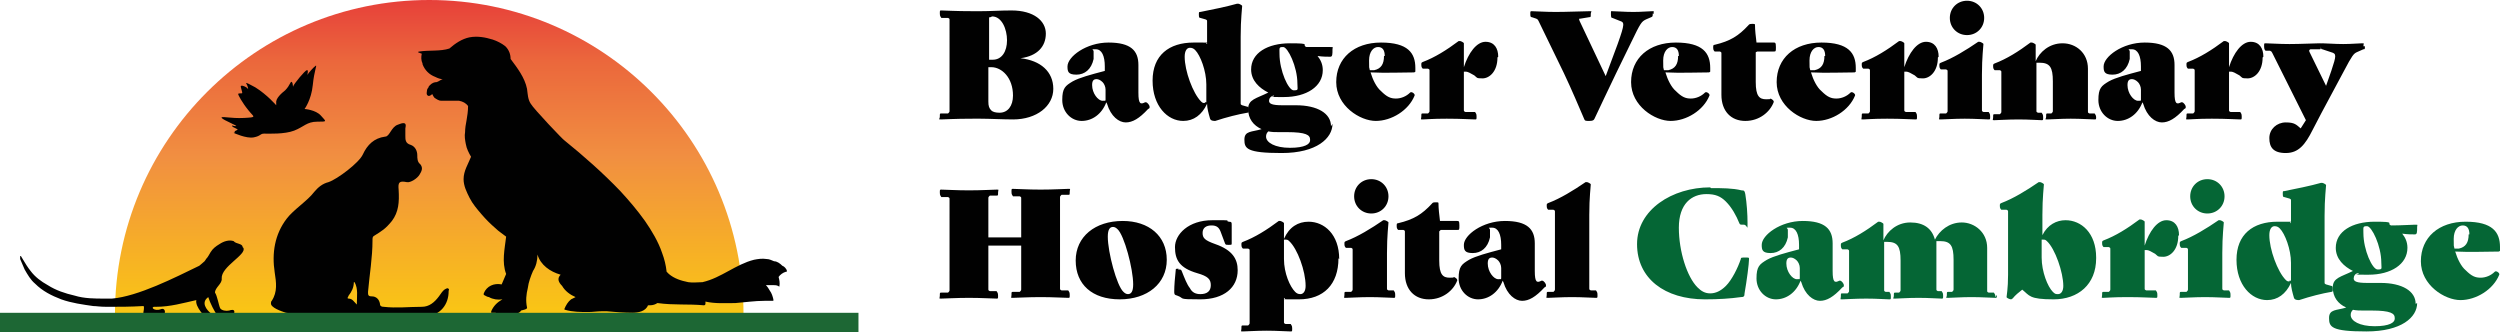
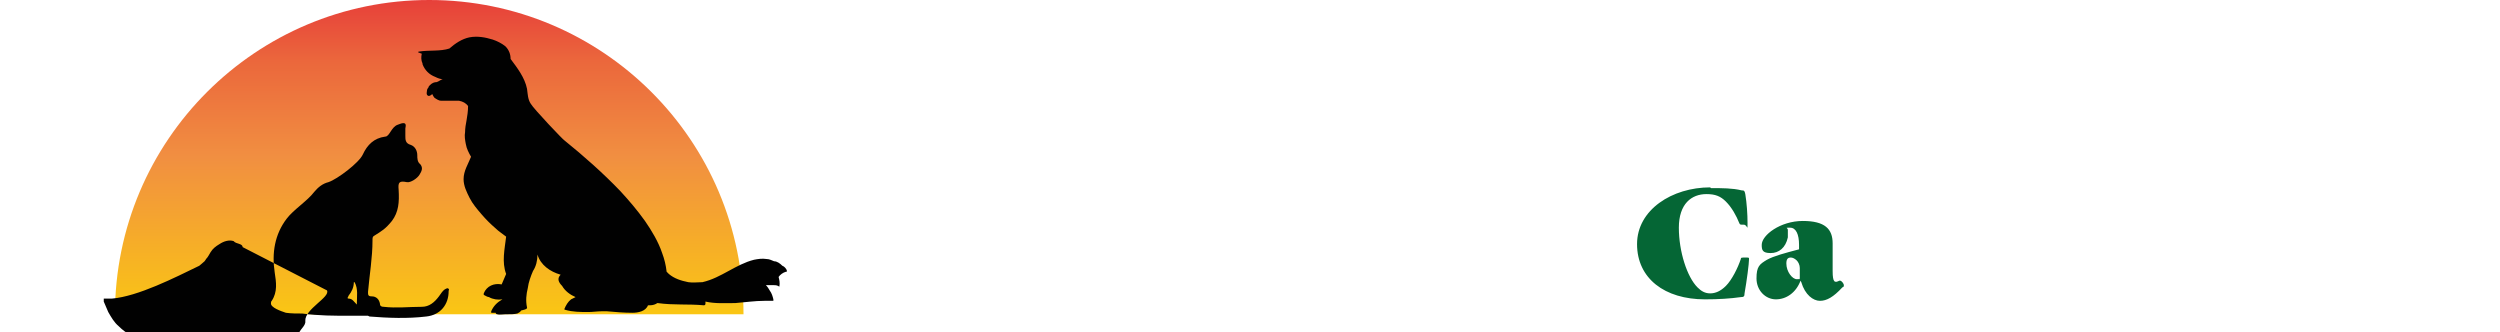
<svg xmlns="http://www.w3.org/2000/svg" viewBox="0 0 334.9 44.5">
  <defs>
    <linearGradient id="linear-gradient" x1="57.5" x2="57.5" y1="3.9" y2="46" gradientTransform="matrix(1 0 0 -1 0 46)" gradientUnits="userSpaceOnUse">
      <stop offset="0" stop-color="#fac614" />
      <stop offset=".5" stop-color="#f18f41" />
      <stop offset=".8" stop-color="#eb683c" />
      <stop offset="1" stop-color="#e7403a" />
    </linearGradient>
    <style>.cls-1{fill:#010101}.cls-4{fill:#056635}</style>
  </defs>
  <g>
    <g id="Layer_2">
      <g id="Layer_1-2">
        <path fill="url(#linear-gradient)" d="M99.6 42.1H15.4C15.4 18.8 34.3 0 57.5 0s42.1 18.8 42.1 42.1Z" />
-         <path d="M56 7s0-.1.2-.1c1.2-.2 2.8 0 4-.4.8-.7 1.7-1.3 2.7-1.5 1.1-.2 2.1 0 3.1.3.6.2 1.2.5 1.7.9.5.5.7 1.1.7 1.7.9 1.2 1.9 2.5 2.2 4 .1.7.1 1.4.5 2 .4.7 4.4 4.9 4.5 4.9 2.6 2.1 5.2 4.4 7.5 6.8 1.2 1.3 2.3 2.6 3.3 4 .9 1.3 1.8 2.8 2.3 4.3.3.8.5 1.6.6 2.5l.3.3c.7.6 1.6.9 2.6 1.1.6.1 1.3 0 1.9 0 1.3-.3 2.4-.9 3.5-1.5s2.2-1.2 3.4-1.5c.5-.1 1.1-.2 1.7-.1.4 0 .7.2 1 .3.4 0 .8.3 1.1.6.3.1.5.4.6.6v.2h-.1c-.4.1-.8.4-1 .7.1.4.2.8.1 1.3-.3-.2-.5-.2-.8-.2h-1c.2.2.4.5.5.7.3.4.4.8.5 1.2v.2h-1.2c-1.3 0-2.6.2-3.9.3-1.3 0-2.7.1-4-.2v.3s0 .2-.2.2c-2.1-.2-4.1 0-6.2-.3 0 0-.1 0-.2.1-.4.2-.7.2-1.1.2-.3.8-1.3 1-2.1 1-1.1 0-2.3-.1-3.4-.2h-.7c-.6 0-1.2.1-1.8.1-1 0-2.1 0-3.1-.3 0 0-.1 0-.1-.1.2-.5.5-1 .9-1.3l.6-.3c-.7-.3-1.4-.8-1.8-1.5-.5-.5-.7-1-.2-1.5-1.4-.4-2.7-1.3-3.1-2.7 0 .8-.2 1.6-.6 2.2-.3.7-.6 1.5-.7 2.3-.2.8-.3 1.7-.1 2.6v.1c-.2.2-.5.2-.8.3-.1.2-.3.3-.5.4-.4.1-.9.1-1.4.1h-.2c-.4 0-.8.1-1.1 0-.1 0-.2-.1-.2-.2h-.6v-.2c.3-.7.8-1.2 1.5-1.6-.6.1-1.3 0-1.8-.3-.2 0-.5-.2-.7-.3v-.2c.4-1 1.4-1.4 2.4-1.2.2-.5.4-.9.6-1.4-.6-1.6-.2-3.3 0-5-.5-.4-1-.7-1.4-1.1-.7-.6-1.3-1.2-1.9-1.9-.6-.7-1.2-1.4-1.6-2.2-.4-.8-.8-1.6-.8-2.5 0-1.1.6-2 1-3-.3-.5-.6-1.1-.7-1.7-.1-.5-.2-1.1-.1-1.6 0-.5.1-1.1.2-1.6.1-.6.2-1.2.2-1.9-.3-.4-.7-.6-1.2-.7h-2.4c-.3 0-.6-.2-.9-.4-.1-.1-.2-.3-.3-.5-.2.2-.5.4-.7.1-.1-.2 0-.4 0-.6 0-.1.1-.3.2-.4 0-.1.1-.2.2-.3.3-.3.6-.4.9-.4.3-.1.5-.3.8-.4-.3 0-.6-.1-1-.3-.8-.3-1.4-.9-1.7-1.7v-.1c-.2-.4-.2-.9-.1-1.3ZM49.3 42.3H47c-2.2 0-4.3 0-6.5-.3-.7 0-1.5 0-2.2-.1-.6-.2-2.1-.7-2-1.3 0-.1 0-.2.1-.3.8-1.2.6-2.5.4-3.8-.4-2.6 0-5.1 1.6-7.2.9-1.2 2.8-2.4 3.7-3.6.5-.6 1.1-1.1 1.9-1.3 1.2-.4 4.1-2.6 4.6-3.7.6-1.3 1.5-2.2 3-2.4.6 0 .8-1.3 1.7-1.6 1.4-.6 1 .3 1 .5v1c0 .5 0 1 .7 1.2.6.2.9.8.9 1.4 0 .4 0 .9.4 1.2.4.5.2.9-.1 1.4-.3.5-1.2 1.1-1.7 1-1-.2-1.2 0-1.1 1 .1 1.7 0 3-.9 4.2-.9 1.1-1.3 1.3-2.4 2-.2.1-.2.3-.2.6 0 2.3-.4 4.6-.6 6.9 0 .4 0 .6.5.6.6 0 1 .4 1.1 1 0 .3.2.4.5.4 1.7.2 3.4 0 5.1 0 1 0 1.7-.6 2.3-1.4.3-.4.5-.8.9-1 .1 0 .2-.2.4 0 .1 0 0 .2 0 .3 0 1.8-1.1 3.2-3 3.4-2.5.3-5.1.2-7.6 0m-2.1-4.6c0 .7-.3 1.3-.7 1.8 0 .1-.3.4 0 .4.5 0 .7.4 1.1.8 0-1.1.2-2.1-.3-3M32.5 33.1c0-.5-.9-.4-1.2-.8-.6-.2-1.3 0-1.9.4-.5.3-.9.6-1.2 1.1-.2.3-.3.6-.6.9 0 0-.1.2-.2.3-.2.2-.6.5-.7.6-3.3 1.6-8.2 4.1-11.7 4.4h-1c-1.3 0-2.7 0-4-.4-1.3-.3-2.5-.7-3.6-1.4-.9-.5-1.7-1.1-2.3-1.9-.4-.5-.7-1-1-1.5-.1-.2-.2-.3-.3-.5h-.1v.4c.2.5.4.9.6 1.4.4.7.8 1.4 1.4 1.9 1 1 2.2 1.6 3.5 2.1 1.4.5 2.9.7 4.3.9.4 0 .9.1 1.7.1h.8c1.1 0 2.4 0 4.2-.1.2 0 0 .8 0 .9.5.7 2.9.5 2.9-.1 0-.3-.2-.5-.5-.4-1 .4-1.6-.4-.7-.3 1.9 0 3.6-.5 5.4-.9-.2.9 1.2 2.3 1.7 2.8.3.1.9 0 .7.5.2-.4.3-.3.7-.2.4.2.7 0 1.1.1.2.8.1-.5.5.3.2-.4-.3-.4-.5-.6-.1-.4-.8-.1-1.1-.4-.3-.3-.8-.2-1-.6-.8-.6-1.5-1.6-.5-2.3.2.7.9 2.1 1.2 2.4.3.2 2.4 0 2.3-.4 0-.4-.4-.3-.7-.2-.4.1-1 0-1.2-.3-.2-.4-.4-1.7-.7-2.1 0-.7 1-1.2.9-1.9-.1-1.6 3.4-3.2 2.9-4.1Z" class="cls-1" />
-         <path fill="#1d6734" d="M0 41.9h115v2.6H0z" />
-         <path d="M31.3 17.8s1.7.8 2.7.6c1-.2.8-.5 1.4-.5s2.7.1 4-.4 1.7-1.2 3.1-1.2 1.2 0 .5-.8-2.2-.9-2.2-.9.9-1.2 1.1-3.2c.2-2 .6-2.7.4-2.6-.3.2-1 1-1.1 1.2s.2-.7-.1-.6c-.3.1-1.6 1.7-1.8 2.1-.1.4 0-.3-.2-.5s-.2.4-.9 1.1c-.5.4-1.3 1.1-1.2 1.7v.3s-1.2-1.4-2.8-2.4c-.6-.3-1.4-.8-1.2-.5s.3.9.2.7-.7-.5-.9-.4c-.2 0 .3 1 .1 1s-.5 0-.5.1.5 1.1 1.4 2.2c.7.9 1.2.9-.6 1-1.8.1-3.2-.3-3 0 .2.3 2.3 1.1 1.9 1.1s-.6-.2-.5 0 .9.4.7.5-.5.2-.3.3ZM135.8 16c-1.4 0-3.3-.1-4.5-.1h-.9c-2.7 0-3.8.1-4.3.1s-.2 0-.2-.4 0-.4.2-.4h.9c.2-.2.2-.2.2-.4V2.7c0-.2 0-.2-.2-.3h-.9c-.1-.2-.2-.2-.2-.6s0-.4.2-.4c.5 0 1.7.1 4.4.1h.8c1.4 0 2.7-.1 4.2-.1 3 0 4.6 1.4 4.6 3.1s-1.1 3-3.4 3.3c2.7.3 4.4 1.8 4.4 4.1s-2.2 4.1-5.4 4.1Zm-3.1-13.7c-.2 0-.2 0-.2.2V8h.5c1.2 0 1.9-1.1 1.9-2.6s-.7-3.2-2-3.2Zm0 6.7h-.3v4.6c0 .6.1.9.4 1.2.2.2.6.3 1.1.3 1.1 0 1.8-.9 1.8-2.3 0-2.4-1.5-3.8-2.9-3.8ZM148.2 13.7c-.6 1.6-1.9 2.5-3.3 2.5s-2.6-1.2-2.6-2.8.4-1.9 1.4-2.5c.9-.5 2.4-.9 4.3-1.4v-.6c0-1.4-.4-2.3-1.2-2.3s-.3 0-.3.3v1c-.3 1.4-1.2 2.1-2.3 2.1s-1.2-.4-1.2-1.1c0-1.3 2.5-3.2 5.5-3.2s4 1.1 4 3v3.7c0 1.6.3 1.6.9 1.3h.1c.2 0 .5.4.5.6s0 .2-.2.3c-1.2 1.3-2.1 1.8-3 1.8s-2-.8-2.5-2.5Zm-.1-.3V12c0-.4-.2-.8-.4-1-.3-.3-.6-.4-.8-.4-.4 0-.6.2-.6.8 0 1.1.8 2.1 1.4 2.1s.3 0 .4-.1ZM167.3 14.7c0 .3 0 .4-.2.4-1.2.2-2.8.6-4.3 1.1-.2 0-.6 0-.7-.3-.2-.7-.4-1.4-.4-2-.7 1.5-1.8 2.3-3.2 2.3-2.1 0-4.1-2-4.1-5.4s2.2-5.1 5.5-5.1 1.2 0 1.8.2v-3c0-.2 0-.2-.2-.3l-.7-.2c-.1 0-.2 0-.2-.4s0-.4.2-.4c1.5-.3 3.5-.7 4.9-1.1h.2c.1 0 .5.2.5.3 0 .3-.2 1.7-.2 4.1v8.9c0 .2 0 .2.2.3l.7.2c.1 0 .2 0 .2.4Zm-5.9-1h.2v-2.4c0-1.8-.8-3.9-1.5-4.6-.2-.2-.4-.3-.7-.3-.4 0-.7.4-.7 1.2 0 1.9 1.1 4.9 2.2 6 .2.2.3.2.5.2Z" class="cls-1" />
-         <path d="M178.5 16.6c0 1.9-2.1 3.9-6.8 3.9s-5-.6-5-1.8 1-1 2.3-1.4c-1.1-.5-1.8-1.4-1.8-2.7s1.1-1.4 2.7-2.2c-1.2-.6-2.3-1.6-2.3-3.1 0-2.2 2.2-3.5 5.2-3.5s1.5.2 2.2.5h3.2c.5 0 .3 0 .3.3 0 .7 0 1-.3 1-.4 0-1 0-1.7-.1.4.5.7 1.1.7 1.9 0 2.2-2.2 3.6-5.2 3.6s-.9 0-1.4-.2c-.4.1-.6.4-.6.7 0 .4.4.6 1.8.6h1.8c2.9 0 4.7 1.1 4.7 2.8Zm-3 2.1c0-.6-.5-1-3.1-1h-1.1c-.5 0-.9 0-1.4-.1-.2.2-.3.4-.3.7 0 .8 1.2 1.5 3.2 1.5s2.7-.5 2.7-1Zm-4.1-11.5c0 2.3 1.2 4.9 1.9 4.9s.5-.1.5-.9c0-2.3-1.3-4.9-1.9-4.9s-.5.1-.5.9ZM183.6 9.7c.3 1 .8 2 1.4 2.5.8.8 1.3 1 2 1s1.4-.3 1.9-.8c.2-.2.7.2.6.4-.8 2-3.1 3.4-5.2 3.4s-5.3-2-5.3-5.2 2.4-5.3 6-5.3 4.6 1.4 4.6 3.4v.5s-.1.1-.2.1c-1.6 0-3.8.1-5.7 0Zm1.9-2.2c0-.8-.3-1.2-.9-1.2s-1.2.6-1.2 1.8 0 .8.1 1.3h.6c.9-.2 1.3-.8 1.3-1.9ZM200.6 7.7c0 1.9-1.1 2.8-2 2.8s-.7-.1-1.1-.4c-.5-.3-.9-.5-1.1-.5h-.3v5.1c0 .2 0 .2.2.3h1.3c.1.2.2.2.2.6s0 .4-.2.4c-.5 0-1.8-.1-3.8-.1s-2.8.1-3.2.1-.2 0-.2-.4 0-.4.2-.4h.7c.2-.2.2-.2.2-.4V9.5c0-.2 0-.2-.2-.3h-.7c-.1-.1-.2-.2-.2-.5s0-.3.2-.4c1.6-.6 3.2-1.6 4.8-2.8h.2c.1 0 .5.2.5.3V9c.6-1.9 1.7-3.4 2.9-3.4s1.7.9 1.7 2ZM221.4 1.8c0 .4 0 .4-.2.5l-.7.3c-.6.3-.7.4-2 3.1l-2 4.1c-1 2.1-2.3 4.8-2.9 6.1-.1.2-.2.3-.7.3s-.6 0-.7-.3c-.6-1.4-1.7-4-2.7-6.1l-3.4-7c-.1-.2-.1-.2-.3-.3l-.6-.2c-.1 0-.2 0-.2-.4s0-.4.2-.4c.5 0 1.8.1 3.2.1s4-.1 4.5-.1.2 0 .2.4 0 .4-.2.4l-1.2.2c-.2 0-.2 0-.1.3l3.5 7.4 1.6-4.3c1-2.8.9-2.9.3-3.1l-1-.4c-.1 0-.2 0-.2-.5s0-.4.2-.4c.5 0 1.7.1 2.8.1s2.1-.1 2.5-.1.2 0 .2.4ZM223.1 9.7c.3 1 .8 2 1.4 2.5.8.8 1.3 1 2 1s1.4-.3 1.9-.8c.2-.2.7.2.6.4-.8 2-3.1 3.4-5.2 3.4s-5.3-2-5.3-5.2 2.4-5.3 6-5.3 4.6 1.4 4.6 3.4v.5s-.1.1-.2.1c-1.6 0-3.8.1-5.7 0Zm1.8-2.2c0-.8-.3-1.2-.9-1.2s-1.2.6-1.2 1.8 0 .8.1 1.3h.6c.9-.2 1.3-.8 1.3-1.9ZM235.2 7v4c0 1.9.5 2.3 1.4 2.3s.4-.1.5-.1c.2 0 .6.3.5.5-.5 1.3-1.9 2.5-3.8 2.5s-3.2-1.3-3.2-3.5V7.2c0-.2 0-.2-.2-.3h-.7c-.1-.1-.2-.2-.2-.5s0-.4.2-.4c2.1-.5 3.2-1.2 4.5-2.6.1-.1.1-.2.5-.2s.4 0 .4.2c0 .6.1 1.5.2 2.3h2.3c.2 0 .3 0 .3.6s0 .6-.3.6h-2.2ZM242.6 9.7c.3 1 .8 2 1.4 2.5.8.8 1.3 1 2 1s1.4-.3 1.9-.8c.2-.2.7.2.6.4-.8 2-3.1 3.4-5.2 3.4s-5.3-2-5.3-5.2 2.4-5.3 6-5.3 4.6 1.4 4.6 3.4v.5s-.1.1-.2.1c-1.6 0-3.8.1-5.7 0Zm1.9-2.2c0-.8-.3-1.2-.9-1.2s-1.2.6-1.2 1.8 0 .8.1 1.3h.6c.9-.2 1.3-.8 1.3-1.9ZM259.6 7.7c0 1.9-1.1 2.8-2 2.8s-.7-.1-1.1-.4c-.5-.3-.9-.5-1.1-.5h-.3v5.1c0 .2 0 .2.2.3h1.3c.1.2.2.2.2.6s0 .4-.2.4c-.5 0-1.8-.1-3.8-.1s-2.8.1-3.2.1-.2 0-.2-.4 0-.4.2-.4h.7c.2-.2.2-.2.2-.4V9.5c0-.2 0-.2-.2-.3h-.7c-.1-.1-.2-.2-.2-.5s0-.3.2-.4c1.6-.6 3.2-1.6 4.8-2.8h.2c.1 0 .5.2.5.3V9c.6-1.9 1.7-3.4 2.9-3.4s1.7.9 1.7 2ZM259.8 15.6c0-.4 0-.4.2-.4h.7c.2-.2.2-.2.2-.4V9.6c0-.2 0-.2-.2-.3h-.7c-.1-.1-.2-.2-.2-.5s0-.3.2-.4c1.6-.6 3.4-1.7 5-2.8h.2c.1 0 .5.2.5.3 0 .3-.2 1.7-.2 4.1v4.7c0 .2 0 .2.2.3h.7c.1.2.2.2.2.6s0 .4-.2.4c-.5 0-1.8-.1-3.2-.1s-2.8.1-3.2.1-.2 0-.2-.4Zm1.4-13.2c0-1.3 1-2.3 2.3-2.3s2.3 1 2.3 2.3-1 2.3-2.3 2.3-2.3-1-2.3-2.3ZM280.8 15.6c0 .4 0 .4-.2.4-.5 0-1.8-.1-3.2-.1s-2.6.1-3.1.1-.2 0-.2-.4 0-.4.2-.4h.5c.2-.2.2-.2.2-.4v-3.9c0-1.9-.4-2.5-1.8-2.5h-.4v6.4c0 .2 0 .2.2.3h.5c.1.2.2.2.2.6s0 .4-.2.4c-.5 0-1.6-.1-3.1-.1s-2.8.1-3.2.1-.2 0-.2-.4 0-.4.2-.4h.7c.2-.2.2-.2.2-.4V9.7c0-.2 0-.2-.2-.3h-.7c-.1-.1-.2-.2-.2-.5s0-.3.2-.4c1.6-.6 3.2-1.6 4.8-2.8h.2c.1 0 .5.2.5.3v2.2c.5-1.2 1.8-2.4 3.6-2.4s3.4 1.3 3.4 3.4v5.7c0 .2 0 .2.2.3h.7c.1.2.2.2.2.6ZM287 13.7c-.6 1.6-1.9 2.5-3.3 2.5s-2.6-1.2-2.6-2.8.4-1.9 1.4-2.5c.9-.5 2.4-.9 4.3-1.4v-.6c0-1.4-.4-2.3-1.2-2.3s-.3 0-.3.3v1c-.3 1.4-1.2 2.1-2.3 2.1s-1.2-.4-1.2-1.1c0-1.3 2.5-3.2 5.5-3.2s4 1.1 4 3v3.7c0 1.6.3 1.6.9 1.3h.1c.2 0 .5.4.5.6s0 .2-.2.3c-1.2 1.3-2.1 1.8-3 1.8s-2-.8-2.5-2.5Zm-.2-.3V12c0-.4-.2-.8-.4-1-.3-.3-.6-.4-.8-.4-.4 0-.6.2-.6.8 0 1.1.8 2.1 1.4 2.1s.3 0 .4-.1ZM303.1 7.7c0 1.9-1.1 2.8-2 2.8s-.7-.1-1.1-.4c-.5-.3-.9-.5-1.1-.5h-.3v5.1c0 .2 0 .2.2.3h1.3c.1.2.2.2.2.6s0 .4-.2.4c-.5 0-1.8-.1-3.8-.1s-2.8.1-3.2.1-.2 0-.2-.4 0-.4.2-.4h.7c.2-.2.2-.2.2-.4V9.5c0-.2 0-.2-.2-.3h-.7c-.1-.1-.2-.2-.2-.5s0-.3.2-.4c1.6-.6 3.2-1.6 4.8-2.8h.2c.1 0 .5.2.5.3V9c.6-1.9 1.7-3.4 2.9-3.4s1.7.9 1.7 2ZM316.8 6.2c0 .4 0 .4-.2.4l-.9.4c-.4.2-.6.4-1.7 2.5l-3 5.6-1.2 2.3c-1 2-1.9 3.1-3.6 3.1s-2.2-.8-2.2-2 1-2.1 2.2-2.1 1.4.3 2 .8l.7-1.1-4.5-9c-.1-.2-.1-.2-.3-.3h-.6c-.1-.1-.2-.2-.2-.6s0-.4.2-.4c.5 0 1.8.1 3.2.1s3.5-.1 4-.1.2 0 .2.4 0 .4-.2.4h-1.2c-.2.1-.2.2-.1.4l2.2 4.5.7-2c.7-2.1.7-2.3 0-2.5l-1.2-.4c-.1 0-.2 0-.2-.4s0-.4.2-.4c.5 0 1.7.1 2.8.1s2.1-.1 2.5-.1.2 0 .2.4ZM143.3 39.5c0 .4 0 .4-.2.4-.5 0-2-.1-3.7-.1s-3.3.1-3.7.1-.2 0-.2-.4 0-.4.2-.4h.9c.2-.2.2-.2.2-.4v-5.8h-4.4v5.8c0 .2 0 .2.2.3h.9c.1.2.2.2.2.6s0 .4-.2.4c-.5 0-2-.1-3.7-.1s-3.3.1-3.7.1-.2 0-.2-.4 0-.4.2-.4h.9c.2-.2.2-.2.2-.4V26.7c0-.2 0-.2-.2-.3h-.9c-.1-.2-.2-.2-.2-.6s0-.4.2-.4c.5 0 2 .1 3.7.1s3.3-.1 3.7-.1.2 0 .2.4 0 .4-.2.4h-.9c-.2.2-.2.2-.2.4v5.2h4.4v-5.2c0-.2 0-.2-.2-.3h-.9c-.1-.2-.2-.2-.2-.6s0-.4.2-.4c.5 0 2 .1 3.7.1s3.3-.1 3.7-.1.2 0 .2.4 0 .4-.2.4h-.9c-.2.2-.2.2-.2.4v12.1c0 .2 0 .2.2.3h.9c.1.2.2.2.2.6ZM150.4 29.6c3.5 0 5.9 2 5.9 5.2s-2.6 5.3-6.3 5.3-5.9-2-5.9-5.2 2.6-5.3 6.3-5.3Zm.1 9.5c.2.2.4.3.6.3.4 0 .7-.3.7-1.3 0-2.1-1.2-6.6-2.1-7.4-.2-.2-.4-.3-.6-.3-.4 0-.7.3-.7 1.3 0 2.1 1.2 6.6 2.1 7.4ZM157.8 36.1c.4 0 .4 0 .5.2.4 1 .7 1.8 1.1 2.3.3.6.8.8 1.4.8.9 0 1.4-.4 1.4-1.2s-.4-1.2-1.8-1.6c-2.4-.7-3-1.8-3-3.5s1.8-3.6 5-3.6 1.5 0 2.2.2c.4 0 .4.1.4.5v2.4c0 .2 0 .2-.4.2s-.4 0-.5-.2l-.6-1.6c-.2-.5-.5-.8-1.2-.8s-1.2.3-1.2 1 .3 1 1.7 1.5c2.3.8 3 2 3 3.5 0 2.3-1.8 3.9-5 3.9s-2-.1-3.1-.5c-.4-.1-.4-.2-.4-.6 0-.7.1-1.9.2-2.8 0-.2 0-.2.4-.2ZM179.3 34.6c0 3.5-2 5.5-5.3 5.5s-1.4 0-2-.2v3.2c0 .2 0 .2.2.3h.7c.1.2.2.2.2.6s0 .4-.2.4c-.5 0-1.8-.1-3.2-.1s-2.8.1-3.2.1-.2 0-.2-.4 0-.4.2-.4h.7c.2-.2.2-.2.2-.4v-9.6c0-.2 0-.2-.2-.3h-.7c-.1-.1-.2-.2-.2-.5s0-.3.2-.4c1.6-.6 3.2-1.6 4.8-2.8h.2c.1 0 .5.2.5.3V32c.7-1.6 1.9-2.3 3.3-2.3 2.1 0 4.1 1.7 4.1 5Zm-4.4 3.7c0-2-1.1-5-2.2-6-.2-.2-.3-.2-.5-.2h-.2v2.6c0 1.9.8 3.7 1.5 4.4.2.2.4.3.7.3.4 0 .7-.4.7-1.1ZM180.1 39.5c0-.4 0-.4.2-.4h.7c.2-.2.2-.2.2-.4v-5.2c0-.2 0-.2-.2-.3h-.7c-.1-.1-.2-.2-.2-.5s0-.3.2-.4c1.6-.6 3.4-1.7 5-2.8h.2c.1 0 .5.2.5.3 0 .3-.2 1.7-.2 4.1v4.7c0 .2 0 .2.2.3h.7c.1.2.2.2.2.6s0 .4-.2.4c-.5 0-1.8-.1-3.2-.1s-2.8.1-3.2.1-.2 0-.2-.4Zm1.3-13.2c0-1.3 1-2.3 2.3-2.3s2.3 1 2.3 2.3-1 2.3-2.3 2.3-2.3-1-2.3-2.3ZM192.8 31v3.9c0 1.9.5 2.3 1.4 2.3s.4-.1.5-.1c.2 0 .6.3.5.5-.5 1.3-1.9 2.5-3.8 2.5s-3.2-1.3-3.2-3.5v-5.5c0-.2 0-.2-.2-.3h-.7c-.1-.1-.2-.2-.2-.5s0-.4.2-.4c2.1-.5 3.2-1.2 4.5-2.6.1-.1.1-.2.5-.2s.4 0 .4.2c0 .6.1 1.5.2 2.3h2.3c.2 0 .3 0 .3.6s0 .6-.3.6H193ZM201.3 37.6c-.6 1.6-1.9 2.5-3.3 2.5s-2.6-1.2-2.6-2.8.4-1.9 1.4-2.5c.9-.5 2.4-.9 4.3-1.4v-.6c0-1.4-.4-2.3-1.2-2.3s-.3 0-.3.3v1c-.3 1.4-1.2 2.1-2.3 2.1s-1.2-.4-1.2-1.1c0-1.3 2.5-3.2 5.5-3.2s4 1.1 4 3v3.7c0 1.6.3 1.6.9 1.3h.1c.2 0 .5.4.5.6s0 .2-.2.3c-1.2 1.3-2.1 1.8-3 1.8s-2-.8-2.5-2.5Zm-.2-.3v-1.4c0-.4-.2-.8-.4-1-.3-.3-.6-.4-.8-.4-.4 0-.6.2-.6.8 0 1.1.8 2.1 1.4 2.1s.3 0 .4-.1ZM207.2 39.5c0-.4 0-.4.2-.4h.7c.2-.2.2-.2.2-.4V28.4c0-.2 0-.2-.2-.3h-.7c-.1-.1-.2-.2-.2-.5s0-.3.2-.4c1.6-.6 3.4-1.7 5-2.8h.2c.1 0 .5.2.5.3 0 .3-.2 1.7-.2 4.1v9.8c0 .2 0 .2.2.3h.7c.1.2.2.2.2.6s0 .4-.2.4c-.5 0-1.8-.1-3.2-.1s-2.8.1-3.2.1-.2 0-.2-.4Z" class="cls-1" />
+         <path d="M56 7s0-.1.2-.1c1.2-.2 2.8 0 4-.4.8-.7 1.7-1.3 2.7-1.5 1.1-.2 2.1 0 3.1.3.6.2 1.2.5 1.7.9.5.5.7 1.1.7 1.7.9 1.2 1.9 2.5 2.2 4 .1.7.1 1.4.5 2 .4.7 4.4 4.9 4.5 4.9 2.6 2.1 5.2 4.4 7.5 6.8 1.2 1.3 2.3 2.6 3.3 4 .9 1.3 1.8 2.8 2.3 4.3.3.8.5 1.6.6 2.5l.3.3c.7.6 1.6.9 2.6 1.1.6.1 1.3 0 1.9 0 1.3-.3 2.4-.9 3.5-1.5s2.2-1.2 3.4-1.5c.5-.1 1.1-.2 1.7-.1.4 0 .7.2 1 .3.4 0 .8.3 1.1.6.3.1.5.4.6.6v.2h-.1c-.4.1-.8.4-1 .7.1.4.2.8.1 1.3-.3-.2-.5-.2-.8-.2h-1c.2.2.4.5.5.7.3.4.4.8.5 1.2v.2h-1.2c-1.3 0-2.6.2-3.9.3-1.3 0-2.7.1-4-.2v.3s0 .2-.2.2c-2.1-.2-4.1 0-6.2-.3 0 0-.1 0-.2.1-.4.2-.7.2-1.1.2-.3.8-1.3 1-2.1 1-1.1 0-2.3-.1-3.4-.2h-.7c-.6 0-1.2.1-1.8.1-1 0-2.1 0-3.1-.3 0 0-.1 0-.1-.1.2-.5.5-1 .9-1.3l.6-.3c-.7-.3-1.4-.8-1.8-1.5-.5-.5-.7-1-.2-1.5-1.4-.4-2.7-1.3-3.1-2.7 0 .8-.2 1.6-.6 2.2-.3.7-.6 1.5-.7 2.3-.2.8-.3 1.7-.1 2.6v.1c-.2.2-.5.2-.8.3-.1.2-.3.3-.5.4-.4.1-.9.1-1.4.1h-.2c-.4 0-.8.1-1.1 0-.1 0-.2-.1-.2-.2h-.6v-.2c.3-.7.8-1.2 1.5-1.6-.6.1-1.3 0-1.8-.3-.2 0-.5-.2-.7-.3v-.2c.4-1 1.4-1.4 2.4-1.2.2-.5.4-.9.6-1.4-.6-1.6-.2-3.3 0-5-.5-.4-1-.7-1.4-1.1-.7-.6-1.3-1.2-1.9-1.9-.6-.7-1.2-1.4-1.6-2.2-.4-.8-.8-1.6-.8-2.5 0-1.1.6-2 1-3-.3-.5-.6-1.1-.7-1.7-.1-.5-.2-1.1-.1-1.6 0-.5.1-1.1.2-1.6.1-.6.2-1.2.2-1.9-.3-.4-.7-.6-1.2-.7h-2.4c-.3 0-.6-.2-.9-.4-.1-.1-.2-.3-.3-.5-.2.2-.5.4-.7.1-.1-.2 0-.4 0-.6 0-.1.1-.3.2-.4 0-.1.1-.2.2-.3.3-.3.6-.4.9-.4.3-.1.5-.3.8-.4-.3 0-.6-.1-1-.3-.8-.3-1.4-.9-1.7-1.7v-.1c-.2-.4-.2-.9-.1-1.3ZM49.3 42.3H47c-2.2 0-4.3 0-6.5-.3-.7 0-1.5 0-2.2-.1-.6-.2-2.1-.7-2-1.3 0-.1 0-.2.1-.3.8-1.2.6-2.5.4-3.8-.4-2.6 0-5.1 1.6-7.2.9-1.2 2.8-2.4 3.7-3.6.5-.6 1.1-1.1 1.9-1.3 1.2-.4 4.1-2.6 4.6-3.7.6-1.3 1.5-2.2 3-2.4.6 0 .8-1.3 1.7-1.6 1.4-.6 1 .3 1 .5v1c0 .5 0 1 .7 1.2.6.2.9.8.9 1.4 0 .4 0 .9.4 1.2.4.5.2.9-.1 1.4-.3.5-1.2 1.1-1.7 1-1-.2-1.2 0-1.1 1 .1 1.7 0 3-.9 4.2-.9 1.1-1.3 1.3-2.4 2-.2.1-.2.3-.2.6 0 2.3-.4 4.6-.6 6.9 0 .4 0 .6.5.6.6 0 1 .4 1.1 1 0 .3.2.4.5.4 1.7.2 3.4 0 5.1 0 1 0 1.7-.6 2.3-1.4.3-.4.5-.8.9-1 .1 0 .2-.2.4 0 .1 0 0 .2 0 .3 0 1.8-1.1 3.2-3 3.4-2.5.3-5.1.2-7.6 0m-2.1-4.6c0 .7-.3 1.3-.7 1.8 0 .1-.3.4 0 .4.5 0 .7.4 1.1.8 0-1.1.2-2.1-.3-3M32.5 33.1c0-.5-.9-.4-1.2-.8-.6-.2-1.3 0-1.9.4-.5.3-.9.6-1.2 1.1-.2.3-.3.6-.6.9 0 0-.1.2-.2.3-.2.2-.6.5-.7.6-3.3 1.6-8.2 4.1-11.7 4.4h-1h-.1v.4c.2.5.4.9.6 1.4.4.7.8 1.4 1.4 1.9 1 1 2.2 1.6 3.5 2.1 1.4.5 2.9.7 4.3.9.4 0 .9.1 1.7.1h.8c1.1 0 2.4 0 4.2-.1.2 0 0 .8 0 .9.5.7 2.9.5 2.9-.1 0-.3-.2-.5-.5-.4-1 .4-1.6-.4-.7-.3 1.9 0 3.6-.5 5.4-.9-.2.9 1.2 2.3 1.7 2.8.3.1.9 0 .7.5.2-.4.3-.3.7-.2.4.2.7 0 1.1.1.2.8.1-.5.5.3.2-.4-.3-.4-.5-.6-.1-.4-.8-.1-1.1-.4-.3-.3-.8-.2-1-.6-.8-.6-1.5-1.6-.5-2.3.2.7.9 2.1 1.2 2.4.3.2 2.4 0 2.3-.4 0-.4-.4-.3-.7-.2-.4.1-1 0-1.2-.3-.2-.4-.4-1.7-.7-2.1 0-.7 1-1.2.9-1.9-.1-1.6 3.4-3.2 2.9-4.1Z" class="cls-1" />
        <path d="M229.2 25.2c1.5 0 2.9 0 4.1.3.4 0 .4.1.5.5.2 1.2.3 2.7.3 3.9s0 .2-.5.2-.5 0-.6-.2c-.4-1-1-2.1-1.8-2.9-.7-.7-1.4-1-2.6-1-2 0-3.7 1.3-3.7 4.5s1.1 6.6 2.5 8c.5.5 1 .8 1.7.8s1.4-.3 2.1-1c.8-.8 1.6-2.4 2-3.6 0-.2.1-.2.6-.2s.5 0 .5.2c0 .6-.3 2.9-.6 4.6 0 .4-.1.5-.5.5-1.4.2-3 .3-4.8.3-5.4 0-9.1-2.8-9.1-7.4s4.7-7.6 9.8-7.6ZM241.2 37.6c-.6 1.6-1.9 2.5-3.3 2.5s-2.6-1.2-2.6-2.8.4-1.9 1.4-2.5c.9-.5 2.4-.9 4.3-1.4v-.6c0-1.4-.4-2.3-1.2-2.3s-.3 0-.3.3v1c-.3 1.4-1.2 2.1-2.3 2.1s-1.2-.4-1.2-1.1c0-1.3 2.5-3.2 5.5-3.2s4 1.1 4 3v3.7c0 1.6.3 1.6.9 1.3h.1c.2 0 .5.4.5.6s0 .2-.2.3c-1.2 1.3-2.1 1.8-3 1.8s-2-.8-2.5-2.5Zm-.1-.3v-1.4c0-.4-.2-.8-.4-1-.3-.3-.6-.4-.8-.4-.4 0-.6.2-.6.8 0 1.1.8 2.1 1.4 2.1s.3 0 .4-.1Z" class="cls-4" />
-         <path d="M267.5 39.5c0 .4 0 .4-.2.4-.5 0-1.8-.1-3.2-.1s-2.6.1-3.1.1-.2 0-.2-.4 0-.4.2-.4h.5c.2-.2.2-.2.2-.4v-3.9c0-1.9-.4-2.5-1.8-2.5h-.5v6.4c0 .2 0 .2.2.3h.5c.1.2.2.2.2.6s0 .4-.2.4c-.5 0-1.6-.1-3.1-.1s-2.6.1-3.1.1-.2 0-.2-.4 0-.4.2-.4h.5c.2-.2.2-.2.2-.4v-3.9c0-1.9-.4-2.5-1.8-2.5h-.4v6.4c0 .2 0 .2.2.3h.5c.1.2.2.2.2.6s0 .4-.2.4c-.5 0-1.6-.1-3.1-.1s-2.8.1-3.2.1-.2 0-.2-.4 0-.4.2-.4h.7c.2-.2.2-.2.2-.4v-5.2c0-.2 0-.2-.2-.3h-.7c-.1-.1-.2-.2-.2-.5s0-.3.2-.4c1.6-.6 3.2-1.6 4.8-2.8h.2c.1 0 .5.2.5.3v2.2c.5-1.2 1.8-2.4 3.6-2.4s2.9.8 3.3 2.3c.6-1.2 1.9-2.3 3.6-2.3s3.4 1.3 3.4 3.4v5.7c0 .2 0 .2.2.3h.7c.1.2.2.2.2.6ZM280.8 34.6c0 3.5-2.4 5.5-5.7 5.5s-3.2-.5-4.2-1.3c-.5.4-.9.7-1.3 1.2-.1 0-.1.1-.2.1-.2 0-.6-.2-.6-.3 0-.2.2-1.1.2-3v-8.4c0-.2 0-.2-.2-.3h-.7c-.1-.1-.2-.2-.2-.5s0-.3.2-.4c1.6-.6 3.4-1.7 5-2.8h.2c.1 0 .5.2.5.3 0 .3-.2 1.7-.2 4.1v2.7c.7-1.4 1.9-2 3.1-2 2.1 0 4.1 1.7 4.1 5Zm-4.4 3.7c0-1.8-1.1-5-2.2-6-.2-.2-.3-.2-.5-.2h-.2v2.4c0 1.9.8 3.9 1.5 4.6.3.3.4.3.7.3.4 0 .7-.4.7-1.1ZM291.8 31.6c0 1.9-1.1 2.8-2 2.8s-.7-.1-1.1-.4c-.5-.3-.9-.5-1.1-.5h-.3v5.1c0 .2 0 .2.2.3h1.3c.1.2.2.2.2.6s0 .4-.2.4c-.5 0-1.8-.1-3.8-.1s-2.8.1-3.2.1-.2 0-.2-.4 0-.4.2-.4h.7c.2-.2.2-.2.2-.4v-5.3c0-.2 0-.2-.2-.3h-.7c-.1-.1-.2-.2-.2-.5s0-.3.2-.4c1.6-.6 3.2-1.6 4.8-2.8h.2c.1 0 .5.2.5.3v3.2c.6-1.9 1.7-3.4 2.9-3.4s1.7.9 1.7 2ZM292 39.5c0-.4 0-.4.2-.4h.7c.2-.2.2-.2.2-.4v-5.2c0-.2 0-.2-.2-.3h-.7c-.1-.1-.2-.2-.2-.5s0-.3.2-.4c1.6-.6 3.4-1.7 5-2.8h.2c.1 0 .5.2.5.3 0 .3-.2 1.7-.2 4.1v4.7c0 .2 0 .2.2.3h.7c.1.2.2.2.2.6s0 .4-.2.4c-.5 0-1.8-.1-3.2-.1s-2.8.1-3.2.1-.2 0-.2-.4Zm1.4-13.2c0-1.3 1-2.3 2.3-2.3s2.3 1 2.3 2.3-1 2.3-2.3 2.3-2.3-1-2.3-2.3ZM312.5 38.7c0 .3 0 .4-.2.4-1.2.2-2.8.6-4.3 1.1-.2 0-.6 0-.7-.3-.2-.7-.4-1.4-.4-2-.7 1.5-1.8 2.3-3.2 2.3-2.1 0-4.1-2-4.1-5.4s2.2-5.1 5.5-5.1 1.2 0 1.8.2v-3c0-.2 0-.2-.2-.3l-.7-.2c-.1 0-.2 0-.2-.4s0-.4.2-.4c1.5-.3 3.5-.7 4.9-1.1h.2c.1 0 .5.2.5.3 0 .3-.2 1.7-.2 4.1v8.9c0 .2 0 .2.2.3l.7.2c.1 0 .2 0 .2.4Zm-5.8-1.1h.2v-2.4c0-1.8-.8-3.9-1.5-4.6-.2-.2-.4-.3-.7-.3-.4 0-.7.4-.7 1.2 0 1.9 1.1 4.9 2.2 6 .2.2.3.2.5.2Z" class="cls-4" />
-         <path d="M323.8 40.6c0 1.9-2.1 3.8-6.8 3.8s-5-.6-5-1.8 1-1 2.3-1.4c-1.1-.5-1.8-1.4-1.8-2.7s1.1-1.4 2.7-2.2c-1.2-.6-2.3-1.6-2.3-3.1 0-2.2 2.2-3.5 5.2-3.5s1.5.2 2.2.5c1.4 0 2.7-.1 3.2-.1s.3 0 .3.3c0 .7 0 1-.3 1-.4 0-1 0-1.7-.1.4.5.7 1.1.7 1.9 0 2.2-2.2 3.6-5.2 3.6s-.9 0-1.4-.2c-.4 0-.6.4-.6.7 0 .4.4.6 1.8.6h1.8c2.9 0 4.7 1.1 4.7 2.8Zm-3 2c0-.6-.5-1-3.1-1h-1.1c-.5 0-.9 0-1.4-.1-.2.2-.3.4-.3.7 0 .8 1.2 1.5 3.2 1.5s2.7-.5 2.7-1Zm-4.2-11.4c0 2.3 1.2 4.9 1.9 4.9s.5-.1.5-.9c0-2.3-1.3-4.9-1.9-4.9s-.5.1-.5.9ZM328.9 33.7c.3 1 .8 2 1.4 2.5.8.8 1.3 1 2 1s1.4-.3 1.9-.8c.2-.2.7.2.6.4-.8 2-3.1 3.4-5.2 3.4s-5.3-2-5.3-5.2 2.4-5.3 6-5.3 4.6 1.4 4.6 3.4v.5s-.1.1-.2.1c-1.6 0-3.8.1-5.7 0Zm1.9-2.3c0-.8-.3-1.2-.9-1.2s-1.2.6-1.2 1.8 0 .8.1 1.3h.6c.9-.2 1.3-.8 1.3-1.9Z" class="cls-4" />
      </g>
    </g>
  </g>
</svg>